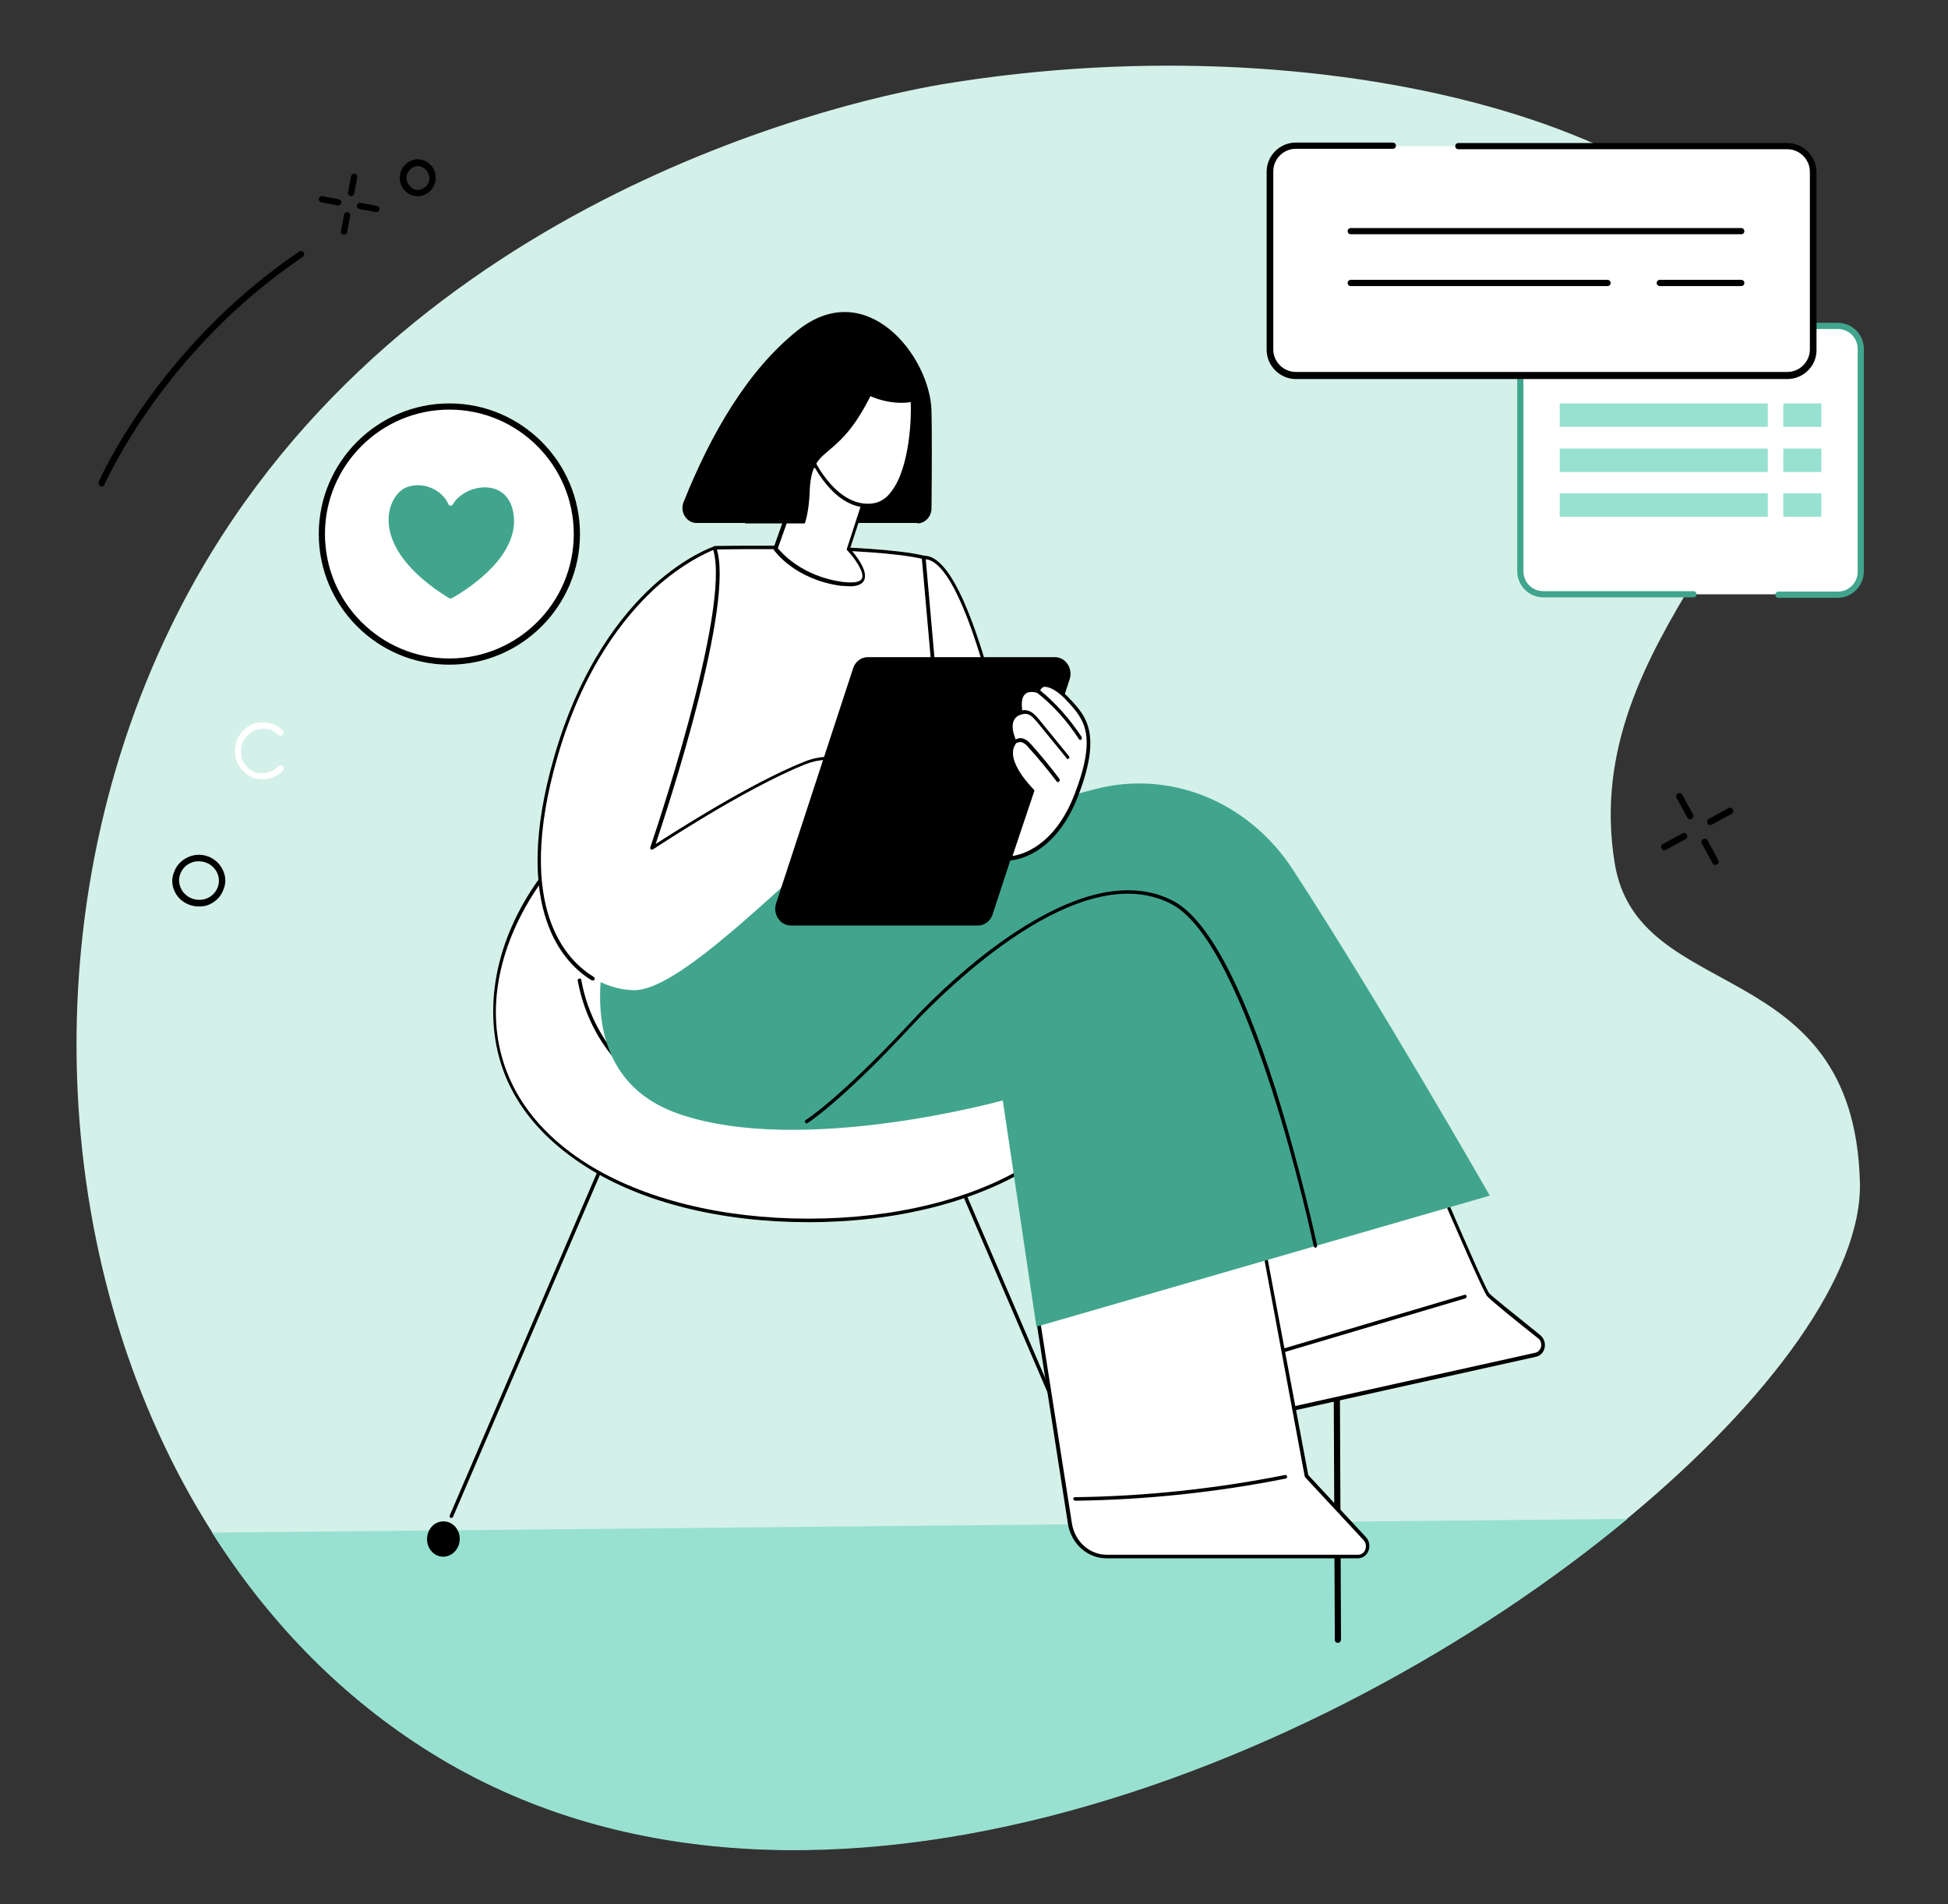
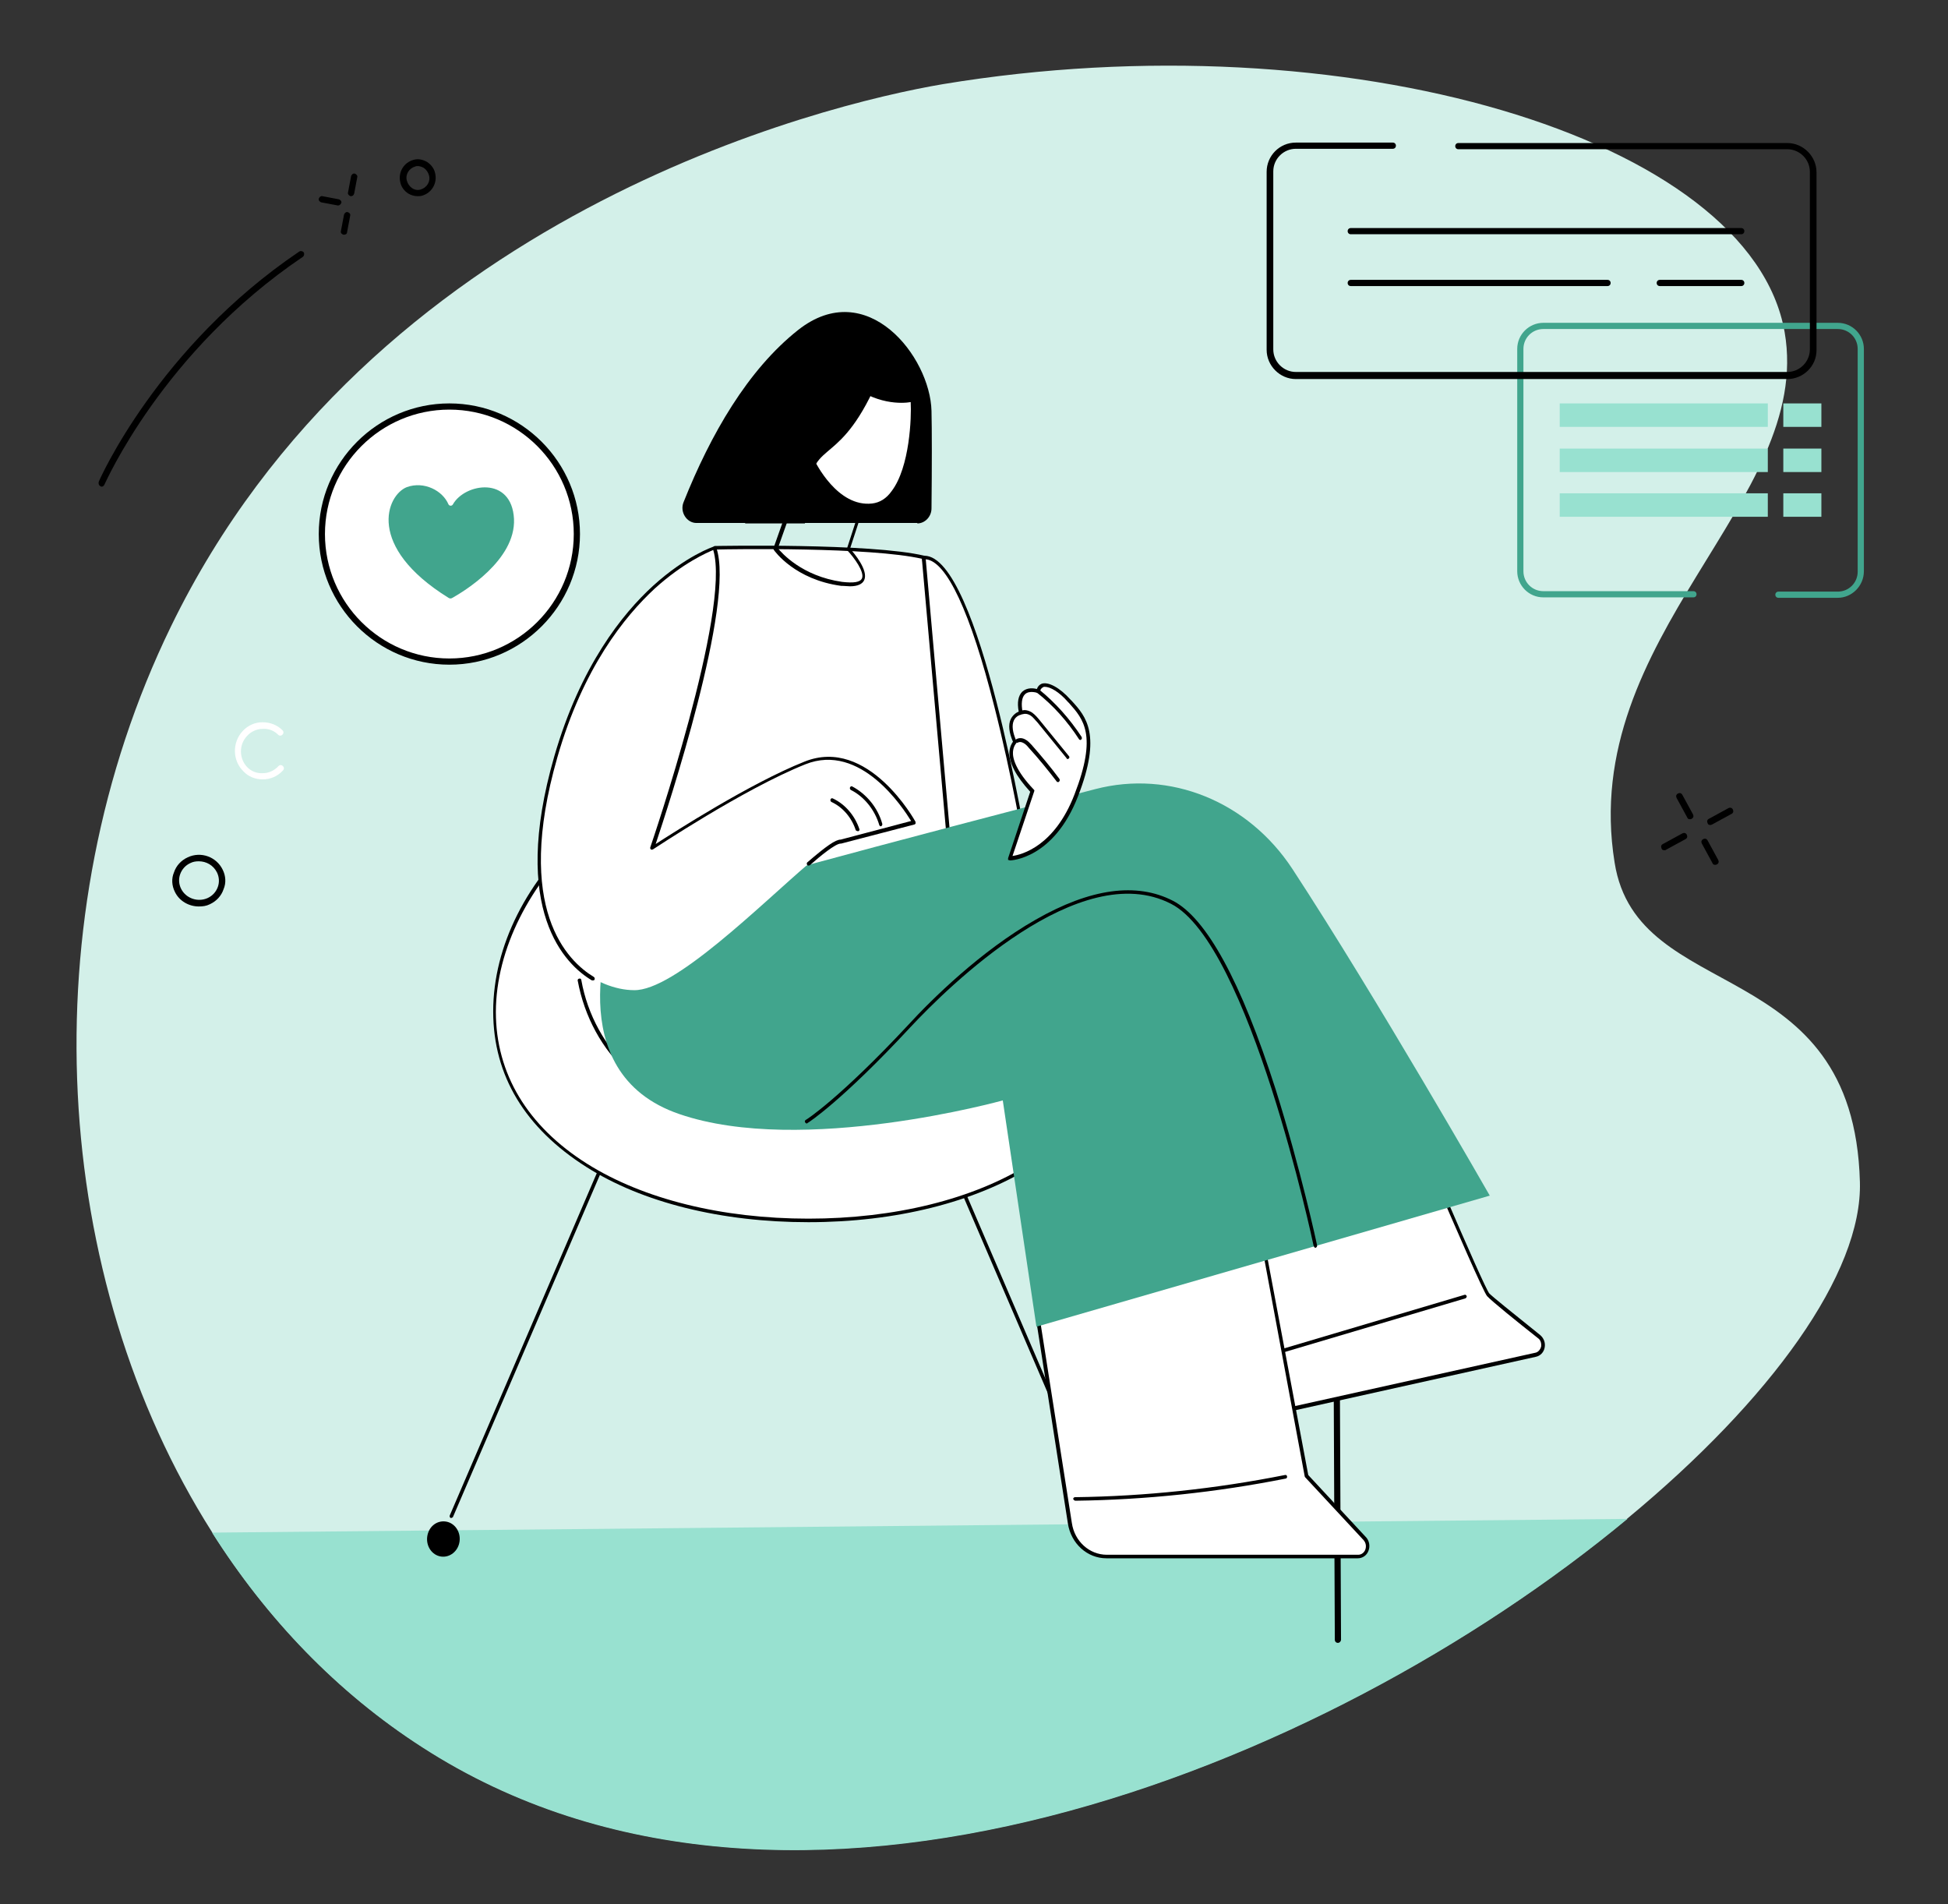
<svg xmlns="http://www.w3.org/2000/svg" version="1.1" id="Layer_1" x="0px" y="0px" viewBox="0 0 440 430" style="enable-background:new 0 0 440 430;" xml:space="preserve">
  <rect x="0" y="0" width="440" height="430" fill="#333333" stroke="none" />
  <style type="text/css">
	.st0{fill:#D3F0E9;}
	.st1{fill:#98E1D0;}
	.st2{fill:#FFFFFF;}
	.st3{fill:#41A58D;}
</style>
  <path class="st0" d="M420.1,266.9c0.6,20.6-20.1,49.2-52.5,76c-68.4,56.7-189.2,105.2-272.2,51.6c-19.3-12.4-35.2-29.1-47.5-48.5  c-36.4-57.3-41.4-138.5-9.3-204.5C83.8,48.5,185.8,23.6,213,19C303.7,4,395.4,31,403.1,75c6.6,38.1-46.7,68.6-38.4,119.8  C369.8,227.2,418.7,215,420.1,266.9L420.1,266.9z" />
  <path class="st1" d="M367.6,343c-68.4,56.7-189.2,105.2-272.2,51.6c-19.3-12.4-35.2-29.1-47.5-48.5L367.6,343z" />
-   <path class="st2" d="M348.5,73.6h66.5c2.9,0,5.2,2.3,5.2,5.2V129c0,2.9-2.3,5.2-5.2,5.2h-66.5c-2.9,0-5.2-2.3-5.2-5.2V78.8  C343.3,75.9,345.7,73.6,348.5,73.6z" />
  <path class="st1" d="M399.3,91.1h-47v5.3h47V91.1z" />
  <path class="st1" d="M399.3,101.3h-47v5.3h47V101.3z" />
  <path class="st1" d="M399.3,111.4h-47v5.3h47V111.4z" />
  <path class="st1" d="M411.4,91.1h-8.6v5.3h8.6V91.1z" />
  <path class="st1" d="M411.4,101.3h-8.6v5.3h8.6V101.3z" />
  <path class="st1" d="M411.4,111.4h-8.6v5.3h8.6V111.4z" />
  <path class="st3" d="M415.1,135h-13.4c-0.4,0-0.7-0.3-0.7-0.7c0-0.4,0.3-0.7,0.7-0.7h13.4c2.5,0,4.5-2,4.5-4.5V78.8  c0-2.5-2-4.5-4.5-4.5h-66.5c-2.5,0-4.5,2-4.5,4.5V129c0,2.5,2,4.5,4.5,4.5h33.9c0.4,0,0.7,0.3,0.7,0.7c0,0.4-0.3,0.7-0.7,0.7h-33.9  c-3.3,0-5.9-2.7-5.9-5.9V78.8c0-3.3,2.7-5.9,5.9-5.9h66.5c3.3,0,5.9,2.7,5.9,5.9V129C421,132.3,418.3,135,415.1,135z" />
-   <path class="st2" d="M403.7,33h-111c-3.2,0-5.9,2.6-5.9,5.8v40.2c0,3.2,2.6,5.8,5.9,5.8h111c3.2,0,5.9-2.6,5.9-5.8V38.8  C409.5,35.6,406.9,33,403.7,33z" />
  <path d="M403.7,85.6h-111c-3.6,0-6.6-3-6.6-6.6V38.8c0-3.6,2.9-6.6,6.6-6.6h21.9c0.4,0,0.7,0.3,0.7,0.7s-0.3,0.7-0.7,0.7h-21.9  c-2.8,0-5.1,2.3-5.1,5.1v40.2c0,2.8,2.3,5.1,5.1,5.1h111c2.8,0,5.1-2.3,5.1-5.1V38.8c0-2.8-2.3-5.1-5.1-5.1h-74.3  c-0.4,0-0.7-0.3-0.7-0.7c0-0.4,0.3-0.7,0.7-0.7h74.3c3.6,0,6.6,3,6.6,6.6v40.2C410.3,82.7,407.3,85.6,403.7,85.6L403.7,85.6z" />
  <path d="M393.3,52.9h-88.2c-0.4,0-0.7-0.3-0.7-0.7s0.3-0.7,0.7-0.7h88.2c0.4,0,0.7,0.3,0.7,0.7S393.7,52.9,393.3,52.9z" />
  <path d="M393.3,64.6h-18.4c-0.4,0-0.7-0.3-0.7-0.7s0.3-0.7,0.7-0.7h18.4c0.4,0,0.7,0.3,0.7,0.7S393.7,64.6,393.3,64.6z" />
  <path d="M363.1,64.6h-58c-0.4,0-0.7-0.3-0.7-0.7s0.3-0.7,0.7-0.7h58c0.4,0,0.7,0.3,0.7,0.7S363.5,64.6,363.1,64.6z" />
  <path d="M302.2,371c-0.4,0-0.7-0.3-0.7-0.7l-0.5-113.3c0-0.3,0.2-0.6,0.5-0.7c0.3-0.1,0.6,0,0.8,0.3c1.4,1.9,3.5,5.1,5.9,9.2  c0.2,0.3,0.1,0.8-0.3,1c-0.3,0.2-0.8,0.1-1-0.3c-1.7-2.9-3.3-5.3-4.5-7.2l0.5,111C302.9,370.6,302.6,371,302.2,371L302.2,371  L302.2,371z" />
  <path class="st2" d="M101.5,149.4c15.9,0,28.8-12.9,28.8-28.8c0-15.9-12.9-28.8-28.8-28.8c-15.9,0-28.8,12.9-28.8,28.8  C72.7,136.5,85.6,149.4,101.5,149.4z" />
  <path d="M101.5,150.1c-16.3,0-29.5-13.3-29.5-29.5c0-16.3,13.3-29.5,29.5-29.5c16.3,0,29.5,13.3,29.5,29.5  C131,136.8,117.8,150.1,101.5,150.1z M101.5,92.5c-15.5,0-28.1,12.6-28.1,28.1s12.6,28.1,28.1,28.1c15.5,0,28.1-12.6,28.1-28.1  S117,92.5,101.5,92.5z" />
  <path class="st3" d="M101.3,135c0.3,0.2,0.6,0.2,0.9,0c2.5-1.4,14.3-8.5,13.9-17.8c-0.5-9.8-11.1-8.1-13.8-3.3  c-0.1,0.2-0.3,0.3-0.5,0.3c-0.2,0-0.4-0.1-0.5-0.3c-1.3-3.1-5.5-5.3-9.4-3.9C87.3,111.8,82.6,123.4,101.3,135z" />
  <path d="M23,109.9c-0.1,0-0.2,0-0.3-0.1c-0.4-0.2-0.5-0.6-0.4-1c0.1-0.3,13.3-30.4,45.3-52c0.3-0.2,0.8-0.1,1,0.2  c0.2,0.3,0.1,0.8-0.2,1c-31.7,21.4-44.6,51.1-44.8,51.4C23.5,109.7,23.2,109.9,23,109.9z" />
  <path d="M79.3,44.3c0,0-0.1,0-0.1,0c-0.4-0.1-0.7-0.5-0.6-0.8l0.7-3.7c0.1-0.4,0.5-0.7,0.8-0.6c0.4,0.1,0.7,0.5,0.6,0.8L80,43.7  C79.9,44.1,79.6,44.3,79.3,44.3z" />
  <path d="M77.7,53c0,0-0.1,0-0.1,0c-0.4-0.1-0.7-0.4-0.6-0.8l0.7-3.7c0.1-0.4,0.5-0.7,0.8-0.6c0.4,0.1,0.7,0.4,0.6,0.8l-0.7,3.7  C78.4,52.8,78.1,53,77.7,53z" />
  <path d="M76.4,46.4c0,0-0.1,0-0.1,0l-3.7-0.7c-0.4-0.1-0.7-0.5-0.6-0.8c0.1-0.4,0.5-0.7,0.8-0.6l3.7,0.7c0.4,0.1,0.7,0.5,0.6,0.8  C77,46.1,76.7,46.4,76.4,46.4z" />
-   <path d="M85,47.9c0,0-0.1,0-0.1,0l-3.7-0.7c-0.4-0.1-0.7-0.4-0.6-0.8c0.1-0.4,0.5-0.7,0.8-0.6l3.7,0.7c0.4,0.1,0.7,0.4,0.6,0.8  C85.7,47.7,85.4,47.9,85,47.9z" />
  <path d="M94.3,44.3c-0.7,0-1.4-0.2-2.1-0.6c-0.9-0.6-1.6-1.5-1.8-2.6c-0.5-2.2,0.8-4.4,3-5c1-0.3,2.1-0.1,3.1,0.5  c0.9,0.6,1.6,1.5,1.8,2.6c0.5,2.2-0.8,4.4-3,5C95,44.3,94.6,44.3,94.3,44.3z M94.4,37.5c-0.2,0-0.4,0-0.6,0.1  c-1.4,0.4-2.3,1.8-1.9,3.2c0.2,0.7,0.6,1.3,1.2,1.7c0.6,0.4,1.3,0.5,1.9,0.3c1.4-0.4,2.3-1.8,1.9-3.2c-0.2-0.7-0.6-1.3-1.2-1.7  C95.3,37.7,94.8,37.5,94.4,37.5L94.4,37.5z" />
  <path d="M386.3,186.3c-0.3,0-0.5-0.1-0.6-0.4c-0.2-0.4-0.1-0.8,0.3-1l4.4-2.4c0.4-0.2,0.8-0.1,1,0.3c0.2,0.4,0.1,0.8-0.3,1l-4.4,2.4  C386.5,186.3,386.4,186.3,386.3,186.3z" />
  <path d="M375.9,192c-0.3,0-0.5-0.1-0.6-0.4c-0.2-0.4-0.1-0.8,0.3-1l4.4-2.4c0.4-0.2,0.8-0.1,1,0.3c0.2,0.4,0.1,0.8-0.3,1l-4.4,2.4  C376.2,192,376.1,192,375.9,192z" />
  <path d="M381.7,185c-0.3,0-0.5-0.1-0.6-0.4l-2.4-4.4c-0.2-0.4-0.1-0.8,0.3-1s0.8-0.1,1,0.3l2.4,4.4c0.2,0.4,0.1,0.8-0.3,1  C382,185,381.8,185,381.7,185z" />
  <path d="M387.4,195.3c-0.3,0-0.5-0.1-0.6-0.4l-2.4-4.4c-0.2-0.4-0.1-0.8,0.3-1c0.4-0.2,0.8-0.1,1,0.3l2.4,4.4c0.2,0.4,0.1,0.8-0.3,1  C387.6,195.3,387.5,195.3,387.4,195.3z" />
  <path d="M44.9,204.7c-2.2,0-4.4-1.2-5.4-3.3c-0.7-1.4-0.8-3-0.2-4.4c0.5-1.5,1.6-2.7,3.1-3.4c3-1.4,6.5-0.1,7.9,2.8  c0.7,1.4,0.8,3,0.2,4.4c-0.5,1.5-1.6,2.7-3.1,3.4C46.6,204.6,45.8,204.7,44.9,204.7L44.9,204.7z M44.9,194.5c-0.7,0-1.3,0.1-1.9,0.4  c-1.1,0.5-1.9,1.4-2.3,2.5c-0.4,1.1-0.3,2.3,0.2,3.3c1.1,2.2,3.8,3.1,6,2.1c1.1-0.5,1.9-1.4,2.3-2.5c0.4-1.1,0.3-2.3-0.2-3.3  C48.2,195.4,46.6,194.5,44.9,194.5L44.9,194.5z" />
  <path class="st2" d="M59.3,176c-1.6,0-3.2-0.6-4.3-1.8c-2.5-2.4-2.6-6.5-0.2-9.1c1.2-1.3,2.8-2,4.5-2c1.7,0,3.3,0.6,4.5,1.8  c0.3,0.3,0.3,0.7,0,1c-0.3,0.3-0.7,0.3-1,0c-0.9-0.9-2.1-1.4-3.5-1.3c-1.3,0-2.6,0.6-3.5,1.6c-1.9,2-1.8,5.2,0.1,7.1  c0.9,0.9,2.2,1.4,3.5,1.3c1.3,0,2.6-0.6,3.5-1.6c0.3-0.3,0.7-0.3,1,0c0.3,0.3,0.3,0.7,0,1c-1.2,1.3-2.8,2-4.5,2  C59.4,176,59.4,176,59.3,176L59.3,176z" />
  <path d="M207.2,118.2c1.7,0,3.2-1.5,3.2-3.4c0.1-9.4,0.1-17.9,0-22c-0.3-12.3-14.6-30.5-30.1-18.3c-11.4,9-19.8,23.6-25.9,38.9  c-0.9,2.2,0.7,4.7,2.9,4.7H207.2z" />
  <path d="M101.9,342.8c0.1,0,0.3-0.1,0.4-0.2l52.2-121.5c0.1-0.2,0-0.5-0.2-0.6c-0.2-0.1-0.4,0-0.5,0.2l-52.2,121.5  c-0.1,0.2,0,0.5,0.2,0.6C101.7,342.8,101.8,342.8,101.9,342.8z" />
  <path d="M99.6,351.5c-2-0.3-3.4-2.3-3.1-4.5c0.3-2.2,2.1-3.7,4.2-3.4c2,0.3,3.4,2.3,3.1,4.5C103.5,350.3,101.6,351.8,99.6,351.5z" />
  <path d="M249,342.8c0.1,0,0.1,0,0.2,0c0.2-0.1,0.3-0.3,0.2-0.6l-52.2-121.5c-0.1-0.2-0.3-0.3-0.5-0.2c-0.2,0.1-0.3,0.3-0.2,0.6  l52.2,121.5C248.7,342.8,248.9,342.8,249,342.8z" />
  <path d="M247.2,348.7c-0.6-2.1,0.5-4.3,2.5-4.9c2-0.6,4,0.5,4.6,2.6c0.6,2.1-0.5,4.3-2.5,4.9C249.9,352,247.8,350.8,247.2,348.7z" />
  <path class="st2" d="M253.6,228.4c0,29.6-31.8,47.2-71,47.2c-39.2,0-71-17.5-71-47.2s31.8-60.1,71-60.1  C221.8,168.4,253.6,198.8,253.6,228.4z" />
  <path d="M182.6,276c19.7,0,37.5-4.5,50.4-12.5c13.7-8.6,21-20.8,21-35.1s-7.6-29.8-20.9-41.5c-13.9-12.3-31.8-19-50.4-19  c-18.6,0-36.5,6.8-50.4,19c-13.3,11.7-20.9,26.8-20.9,41.5c0,14.6,7.3,26.4,21,35.1C145.1,271.6,163,276,182.6,276L182.6,276z   M182.6,168.8c40.4,0,70.6,31.5,70.6,59.7c0,14-7.1,25.8-20.6,34.3c-12.7,8-30.5,12.4-50,12.4s-37.3-4.4-50-12.4  c-13.5-8.5-20.6-20.4-20.6-34.3C112.1,200.3,142.2,168.8,182.6,168.8L182.6,168.8z" />
  <path class="st2" d="M131,221.3c1.4,7.9,5.5,15.3,11.3,20.5c5.8,5.2,13.3,8.2,20.8,8.4L131,221.3z" />
  <path d="M163,250.7c0.2,0,0.4-0.2,0.4-0.4c0-0.2-0.2-0.4-0.4-0.4c-7.5-0.2-14.8-3.1-20.6-8.3c-5.7-5.2-9.7-12.4-11.1-20.3  c0-0.2-0.2-0.4-0.5-0.3c-0.2,0-0.4,0.3-0.3,0.5c1.5,8.1,5.5,15.5,11.4,20.8C147.9,247.5,155.3,250.5,163,250.7L163,250.7z" />
  <path class="st2" d="M139.4,201.9l22.1-78.2c0,0,34.9-0.8,47.2,2.2c0,0,7.5,57.5,8.1,70.6L139.4,201.9z" />
  <path d="M139.4,202.3C139.4,202.3,139.4,202.3,139.4,202.3l77.4-5.4c0.2,0,0.4-0.2,0.4-0.4c-0.6-13-8-70.1-8.1-70.6  c0-0.2-0.1-0.3-0.3-0.4c-12.2-2.9-46.9-2.2-47.3-2.2c-0.2,0-0.3,0.1-0.4,0.3L139,201.8c0,0.1,0,0.3,0.1,0.4  C139.1,202.3,139.3,202.3,139.4,202.3L139.4,202.3z M216.3,196.1l-76.4,5.3l21.9-77.3c3.3-0.1,34.8-0.6,46.5,2.1  C208.9,130.7,215.6,182.9,216.3,196.1z" />
  <path class="st2" d="M232.1,193.6c0,0-11.1-68.3-23.4-67.7l6.3,70.9L232.1,193.6z" />
  <path d="M214.9,197.3C215,197.3,215,197.3,214.9,197.3l17.2-3.3c0.2,0,0.4-0.3,0.3-0.5c-0.5-2.8-11.2-68-23.6-68c-0.1,0-0.1,0-0.2,0  c-0.1,0-0.2,0.1-0.3,0.1c-0.1,0.1-0.1,0.2-0.1,0.3l6.3,70.9c0,0.1,0.1,0.2,0.2,0.3C214.8,197.2,214.9,197.3,214.9,197.3z   M231.6,193.2l-16.3,3.1l-6.2-70c4.7,0.4,10.1,11.9,15.5,33.3C228.5,174.9,231.2,190.5,231.6,193.2L231.6,193.2z" />
  <path class="st2" d="M308.9,229.6c0,0,25.8,61.2,27.3,62.9c1,1.1,7.3,6.1,11.5,9.5c1.5,1.2,1,3.7-0.9,4.1l-59,13.1l-15-71.8  L308.9,229.6z" />
  <path d="M287.9,319.5C288,319.5,288,319.5,287.9,319.5l59-13.1c1-0.2,1.8-1,2-2.1c0.2-1.1-0.2-2.1-1-2.8c-6.6-5.3-10.7-8.6-11.5-9.4  c-1.2-1.3-16.9-38.2-27.2-62.7c0-0.1-0.1-0.2-0.2-0.2c-0.1,0-0.2,0-0.3,0l-36,17.7c-0.2,0.1-0.3,0.3-0.2,0.5l15,71.8  C287.6,319.4,287.7,319.5,287.9,319.5L287.9,319.5z M308.7,230.1c3.3,7.9,25.7,61,27.2,62.6c1,1.1,6.8,5.8,11.5,9.5  c0.6,0.4,0.8,1.2,0.7,1.9c-0.2,0.7-0.7,1.3-1.4,1.4l-58.6,13l-14.8-71.1L308.7,230.1L308.7,230.1z" />
  <path d="M287.1,306.2c0,0,0.1,0,0.1,0l43.8-13c0.2-0.1,0.3-0.3,0.3-0.5c-0.1-0.2-0.3-0.4-0.5-0.3l-43.8,13c-0.2,0.1-0.3,0.3-0.3,0.5  C286.8,306.1,286.9,306.2,287.1,306.2z" />
  <path class="st2" d="M233.9,294.6l7.7,49.4c0.7,4.3,4.2,7.5,8.3,7.5h56.8c1.9,0,2.9-2.5,1.5-3.9L295,333.3l-11.2-60.2L233.9,294.6  L233.9,294.6z" />
  <path d="M249.9,351.9h56.8c1,0,2-0.6,2.4-1.7c0.4-1,0.2-2.2-0.5-3l-13.1-14.1L284.2,273c0-0.1-0.1-0.2-0.2-0.3  c-0.1-0.1-0.2-0.1-0.3,0l-50,21.4c-0.2,0.1-0.3,0.3-0.2,0.5l7.7,49.4C241.9,348.6,245.6,351.9,249.9,351.9L249.9,351.9z   M283.6,273.7l11.1,59.7c0,0.1,0.1,0.2,0.1,0.2l13.2,14.2c0.6,0.7,0.6,1.5,0.4,2.1c-0.2,0.6-0.8,1.2-1.6,1.2h-56.8  c-3.9,0-7.3-3-7.9-7.2l-7.7-49.1L283.6,273.7L283.6,273.7z" />
  <path d="M242.9,338.9L242.9,338.9c15.9-0.2,31.9-1.9,47.5-5c0.2,0,0.4-0.3,0.3-0.5c0-0.2-0.2-0.4-0.5-0.3c-15.6,3.1-31.5,4.8-47.4,5  c-0.2,0-0.4,0.2-0.4,0.4C242.5,338.7,242.7,338.9,242.9,338.9L242.9,338.9z" />
  <path class="st3" d="M138.4,208.3c0,0-12.6,33.9,15.1,43.3c27.7,9.5,73-3.1,73-3.1l7.6,51.1L336.5,270c0,0-25.5-44.6-44.6-73.8  c-10-15.2-27.6-22.4-44.5-18C209.9,187.9,143.9,205.3,138.4,208.3L138.4,208.3z" />
  <path d="M297.1,281.8C297.2,281.8,297.2,281.8,297.1,281.8c0.3-0.1,0.4-0.3,0.4-0.5c0-0.2-3.7-17.3-9.4-35.4  c-7.8-24.3-15.6-38.6-23.2-42.5c-8.2-4.2-18.6-2.8-31,4.3c-12.3,7-23.4,17.9-28.8,23.8c-15.4,16.5-23,21.4-23.1,21.4  c-0.2,0.1-0.3,0.4-0.1,0.6c0.1,0.2,0.4,0.3,0.5,0.1c0.1,0,7.8-5,23.2-21.6c8.6-9.2,38.3-38.5,58.9-27.9c17.7,9,32.1,76.6,32.2,77.2  C296.8,281.6,297,281.8,297.1,281.8L297.1,281.8z" />
-   <path class="st2" d="M181.9,104.7l-6.8,19.2c0,0,4.6,6.5,14.9,8c10.3,1.5,1.5-7.8,1.5-7.8l5-15.3L181.9,104.7L181.9,104.7z" />
  <path d="M192,132.4c1.7,0,2.8-0.5,3.2-1.4c1-2.2-2.3-6.1-3.2-7.1l4.9-15c0-0.1,0-0.2,0-0.3c-0.1-0.1-0.1-0.2-0.2-0.2l-14.7-4.1  c-0.2-0.1-0.4,0.1-0.5,0.3l-6.8,19.2c0,0.1,0,0.3,0.1,0.4c0.2,0.3,4.8,6.7,15.2,8.1C190.8,132.3,191.4,132.4,192,132.4L192,132.4z   M196.1,109.1l-4.8,14.8c-0.1,0.2,0,0.3,0.1,0.4c1.6,1.7,3.9,4.9,3.3,6.3c-0.4,0.9-1.9,1.1-4.5,0.8c-9.1-1.3-13.7-6.6-14.5-7.6  l6.6-18.6L196.1,109.1L196.1,109.1z" />
  <path class="st2" d="M183.5,103.7c0,0,5.1,11.4,13.6,10.4c8.5-1,9.4-19.8,8.9-23.8c0,0-7.4,1.7-14.5-4.7  C188.2,82.5,182.6,92.2,183.5,103.7L183.5,103.7z" />
  <path d="M196,114.6c0.4,0,0.7,0,1.1-0.1c1.9-0.2,3.5-1.3,4.9-3.1c4.4-5.9,4.7-18.3,4.4-21.1c0-0.1-0.1-0.2-0.2-0.3  c-0.1-0.1-0.2-0.1-0.3-0.1c-0.1,0-7.3,1.6-14.1-4.6c-0.9-0.8-1.9-0.9-3-0.3c-3.3,1.8-6.4,9.9-5.7,18.7c0,0,0,0.1,0,0.1  C183.4,104.3,188,114.6,196,114.6L196,114.6z M205.7,90.8c0.2,3.4-0.2,14.7-4.3,20.1c-1.2,1.7-2.7,2.6-4.4,2.8  c-7.8,0.9-12.8-9.2-13.2-10.1c-0.6-8.5,2.3-16.2,5.3-17.8c0.8-0.4,1.5-0.4,2.1,0.2C197.6,91.6,204,91.1,205.7,90.8L205.7,90.8z" />
  <path d="M197.1,81.5c-18.1-1.3-26.1,25-28.8,36.7h13.5c0.6-1.9,1-4.3,1.1-7.6c0.6-11.6,7.1-4.7,15.9-26  C201.4,78.6,197.1,81.5,197.1,81.5L197.1,81.5z" />
  <path class="st2" d="M181.9,172.2c-14.2,5.7-34.5,19.2-34.5,19.2s18.7-54.5,14.1-67.8c0,0-24.5,7.9-35.9,47.2  c-9.3,32.4,0.5,47.1,11,51.4c2.2,0.9,4.5,1.4,6.6,1.4c9.1,0.2,28.6-19.3,39.6-28.7c3.5-3,6.1-5,7.3-5l16.5-4.3  C206.6,185.7,196.1,166.6,181.9,172.2z" />
  <path d="M134,221.4c0.1,0,0.3-0.1,0.3-0.2c0.1-0.2,0-0.5-0.2-0.6c-5.8-3.5-18.1-15.2-8.2-49.6c5.8-20.2,15.2-31.8,22-38.1  c6.4-5.8,11.8-8.1,13.2-8.7c4.1,13.6-14,66.5-14.2,67.1c-0.1,0.2,0,0.4,0.1,0.5s0.3,0.1,0.5,0c0.2-0.1,20.4-13.6,34.4-19.2  c12.5-5,22.1,9.9,23.9,12.8l-15.9,4.2c-1.2,0-3.3,1.5-7.5,5.1c-0.2,0.1-0.2,0.4-0.1,0.6c0.1,0.2,0.4,0.2,0.6,0.1  c2.4-2.1,5.8-4.9,7-4.9c0,0,0,0,0,0c0,0,0.1,0,0.1,0l16.5-4.3c0.1,0,0.2-0.1,0.3-0.2c0-0.1,0-0.3,0-0.4  c-0.1-0.2-10.7-19.4-25.1-13.6c-12.3,4.9-29.4,15.9-33.6,18.6c2.7-8.1,18-54.5,13.7-66.9c-0.1-0.2-0.3-0.3-0.5-0.3  c-0.3,0.1-6.3,2.1-13.8,8.9c-6.9,6.3-16.4,18.1-22.3,38.5c-10.1,35,2.6,47.1,8.5,50.6C133.8,221.4,133.9,221.4,134,221.4L134,221.4z  " />
  <path d="M193.8,187.7c0,0,0.1,0,0.1,0c0.2-0.1,0.3-0.3,0.2-0.5c-1-3-3.2-5.6-6-6.9c-0.2-0.1-0.4,0-0.5,0.2c-0.1,0.2,0,0.5,0.2,0.6  c2.6,1.2,4.6,3.6,5.5,6.4C193.4,187.6,193.6,187.7,193.8,187.7L193.8,187.7z" />
  <path d="M198.9,186.6c0,0,0.1,0,0.1,0c0.2-0.1,0.3-0.3,0.3-0.5c-1-3.7-3.6-6.8-6.8-8.5c-0.2-0.1-0.4,0-0.5,0.2s0,0.5,0.2,0.6  c3,1.5,5.4,4.5,6.4,7.9C198.6,186.4,198.8,186.6,198.9,186.6L198.9,186.6z" />
-   <path d="M220.9,209h-42.3c-2.4,0-4.1-2.6-3.3-5l17.4-53.1c0.5-1.5,1.8-2.5,3.3-2.5h42.3c2.4,0,4.1,2.6,3.3,5l-17.4,53.1  C223.7,208,222.4,209,220.9,209L220.9,209z" />
  <path class="st2" d="M228.2,193.8c0,0,9.5-0.1,14.9-14.2c5.5-14.1,1.6-17.8-1.6-21.4c-3.2-3.6-6.7-4.7-7-2.2c0,0-5.2-1.9-3.9,4.9  c0,0-3.9,0.8-1.2,6.6c0,0-3.7,3.1,3.9,11.1L228.2,193.8z" />
  <path d="M228.2,194.3L228.2,194.3c0.1,0,9.8-0.3,15.3-14.5c5.4-13.9,1.8-18-1.4-21.5l-0.3-0.3c-2.4-2.7-5-4.1-6.5-3.6  c-0.5,0.2-0.9,0.6-1.1,1.2c-0.7-0.2-2.2-0.4-3.3,0.6c-0.9,0.9-1.2,2.4-0.8,4.5c-0.5,0.2-1.3,0.7-1.8,1.7c-0.6,1.3-0.4,3,0.5,5.1  c-0.3,0.4-0.7,1.1-0.8,2.3c-0.1,2.5,1.5,5.5,4.7,9l-5,15c0,0.1,0,0.3,0,0.4C227.9,194.2,228,194.3,228.2,194.3L228.2,194.3z   M236,155.1c1.2,0,3.2,1.1,5.2,3.4l0.3,0.3c3.2,3.6,6.4,7.2,1.2,20.6c-4.5,11.7-11.9,13.6-14,13.9l4.9-14.6c0.1-0.2,0-0.3-0.1-0.4  c-4-4.2-4.8-7-4.7-8.5c0.1-1.3,0.7-1.9,0.7-1.9c0.1-0.1,0.2-0.3,0.1-0.5c-0.9-2-1.1-3.6-0.6-4.7c0.5-1.1,1.6-1.3,1.6-1.3  c0.1,0,0.2-0.1,0.3-0.2c0.1-0.1,0.1-0.2,0.1-0.3c-0.4-2-0.2-3.4,0.5-4.1c1-1,2.9-0.3,2.9-0.3c0.1,0,0.2,0,0.3,0  c0.1-0.1,0.2-0.2,0.2-0.3c0.1-0.5,0.3-0.8,0.7-1C235.7,155.1,235.8,155.1,236,155.1L236,155.1z" />
  <path d="M239,176.6c0.1,0,0.2,0,0.2-0.1c0.2-0.1,0.2-0.4,0.1-0.6c-2-2.7-4.1-5.2-6.3-7.7c-0.4-0.4-0.8-0.9-1.4-1.2  c-0.7-0.4-1.4-0.4-2-0.1c-0.2,0.1-0.3,0.4-0.2,0.6c0.1,0.2,0.3,0.3,0.5,0.2c0.3-0.2,0.8-0.2,1.3,0.1c0.4,0.2,0.8,0.6,1.2,1.1  c2.2,2.4,4.3,5,6.3,7.6C238.7,176.6,238.8,176.6,239,176.6z" />
  <path d="M241.1,171.4c0.1,0,0.2,0,0.3-0.1c0.2-0.2,0.2-0.4,0-0.6l-6.6-8.1c-0.5-0.6-1-1.2-1.7-1.7c-0.8-0.5-1.7-0.7-2.4-0.4  c-0.2,0.1-0.3,0.3-0.2,0.5c0.1,0.2,0.3,0.3,0.5,0.3c0.5-0.2,1.2-0.1,1.8,0.3c0.6,0.4,1,1,1.5,1.5l6.6,8.1  C240.9,171.3,241,171.4,241.1,171.4L241.1,171.4z" />
  <path d="M244,167.1c0.1,0,0.2,0,0.2-0.1c0.2-0.1,0.2-0.4,0.1-0.6c-2.7-4.1-5.9-7.7-9.6-10.7c-0.2-0.1-0.4-0.1-0.6,0.1  c-0.1,0.2-0.1,0.5,0.1,0.6c3.7,2.9,6.9,6.5,9.5,10.5C243.7,167,243.9,167.1,244,167.1L244,167.1z" />
</svg>